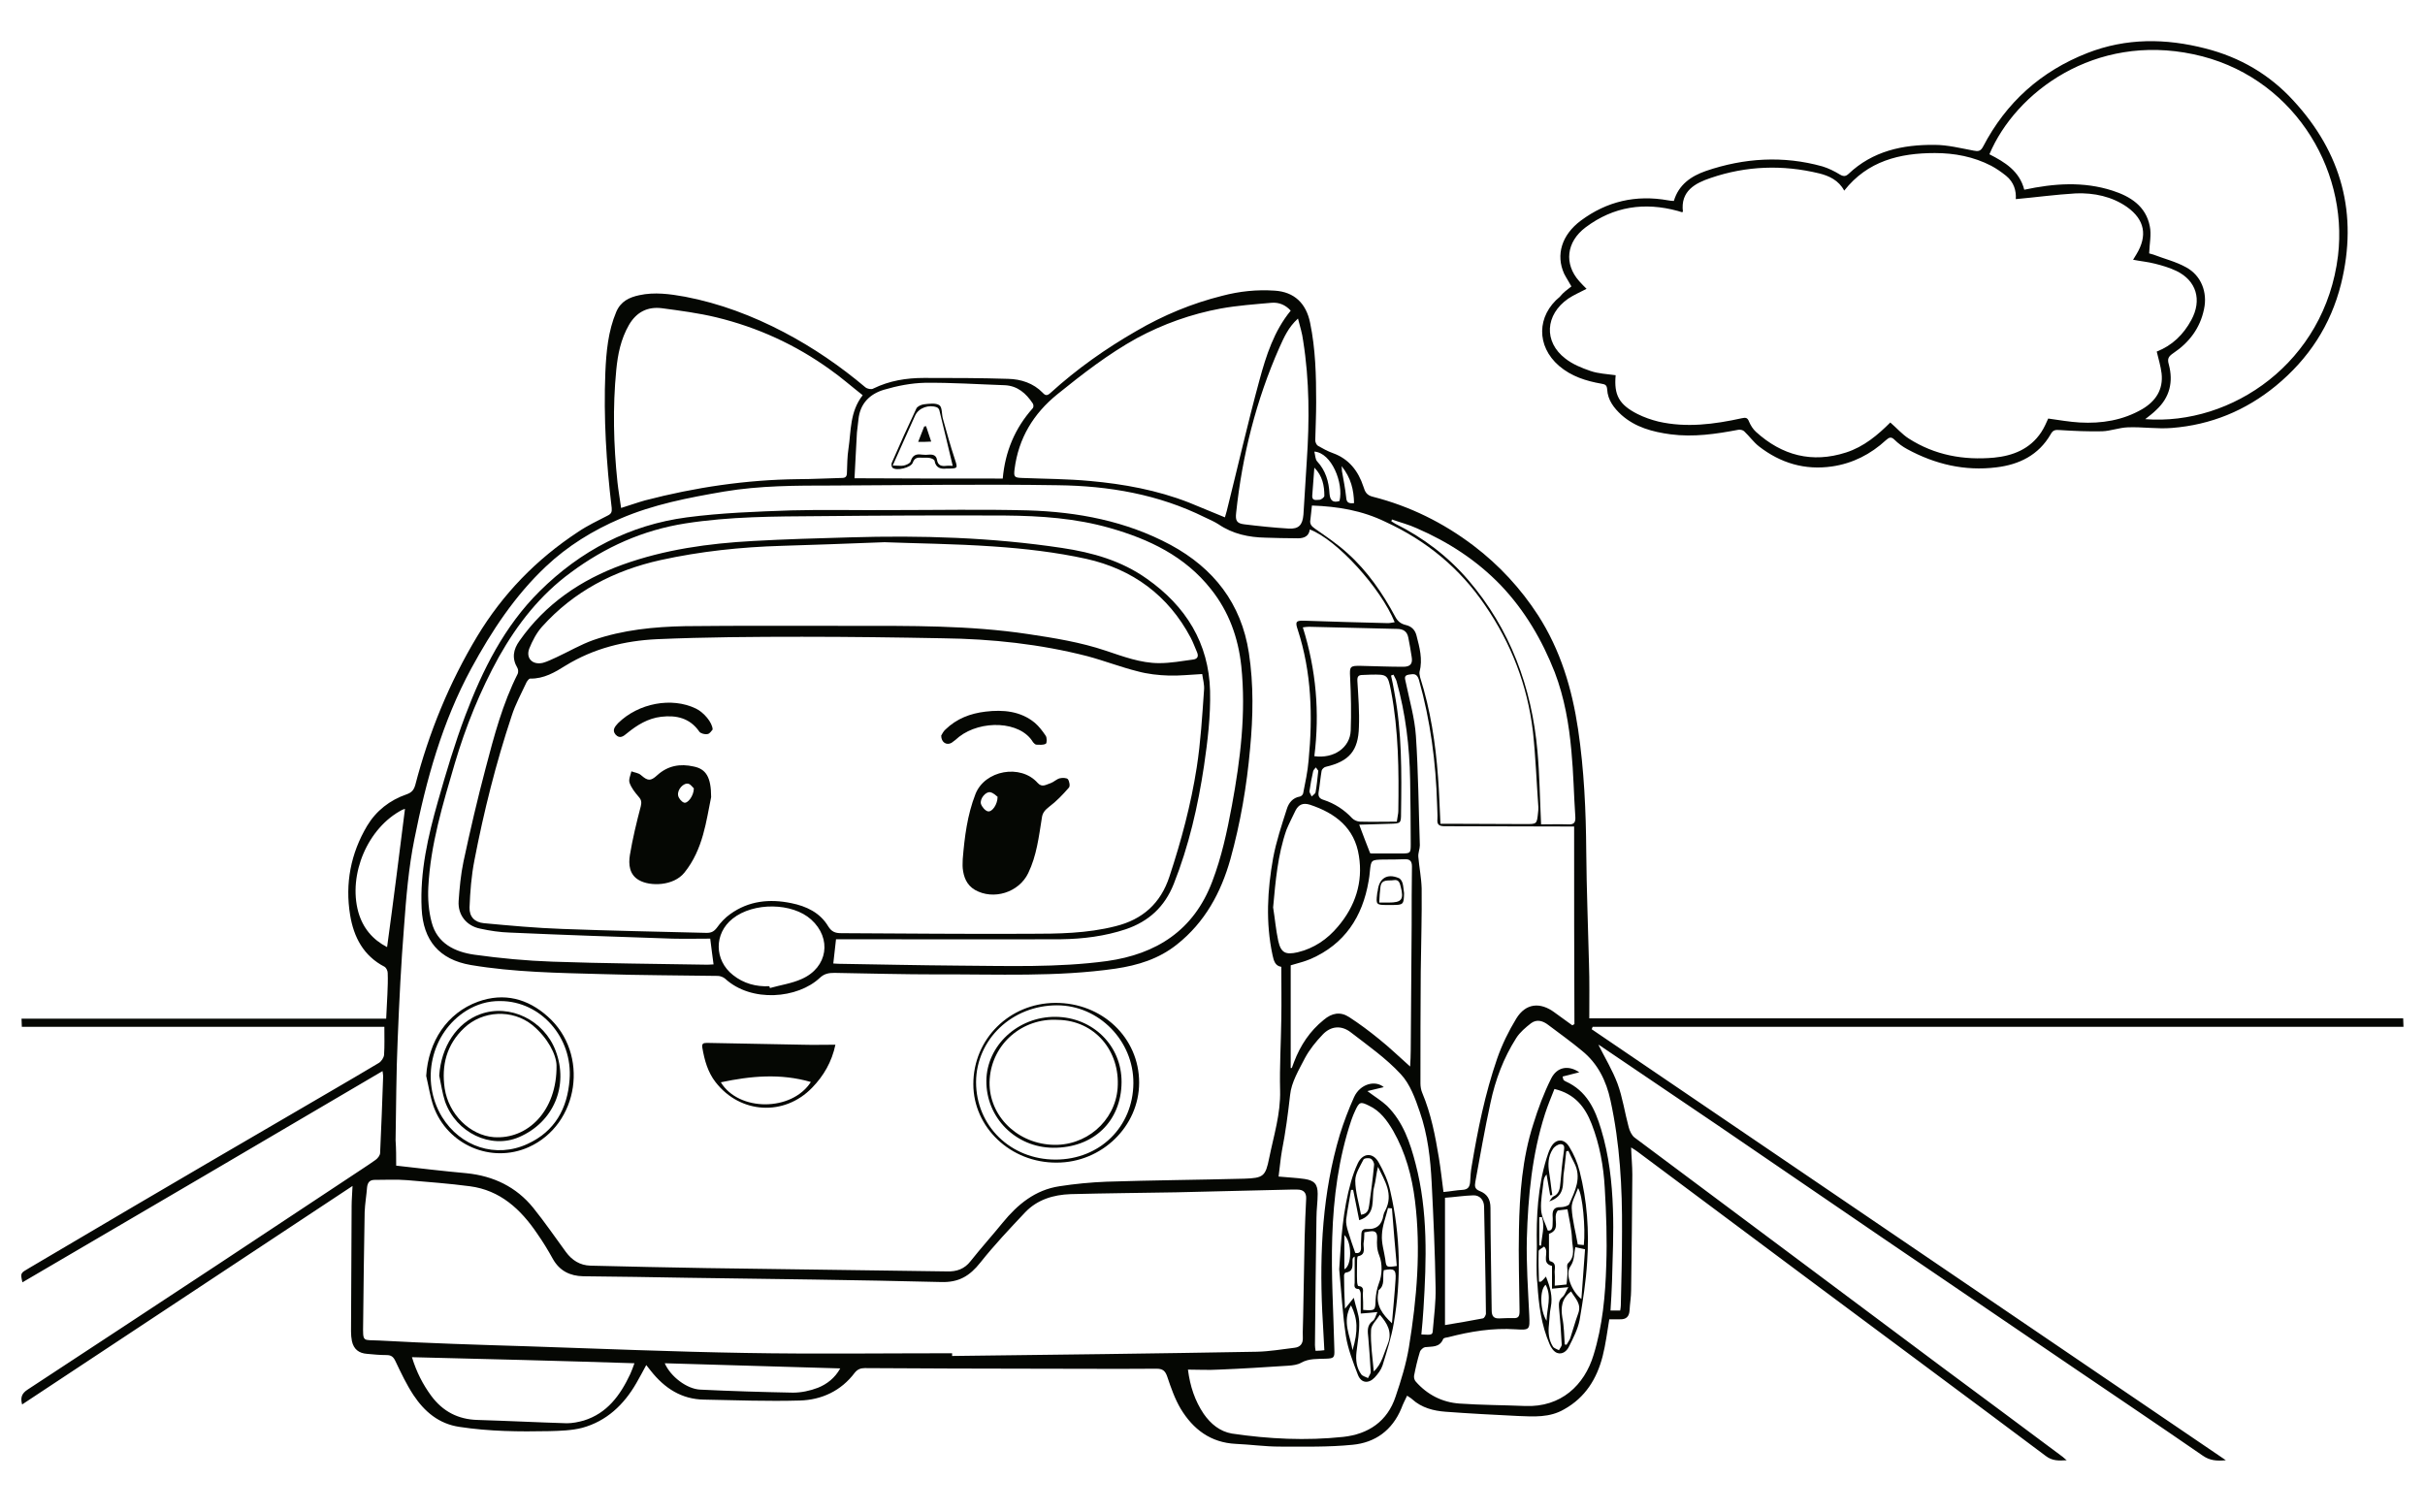
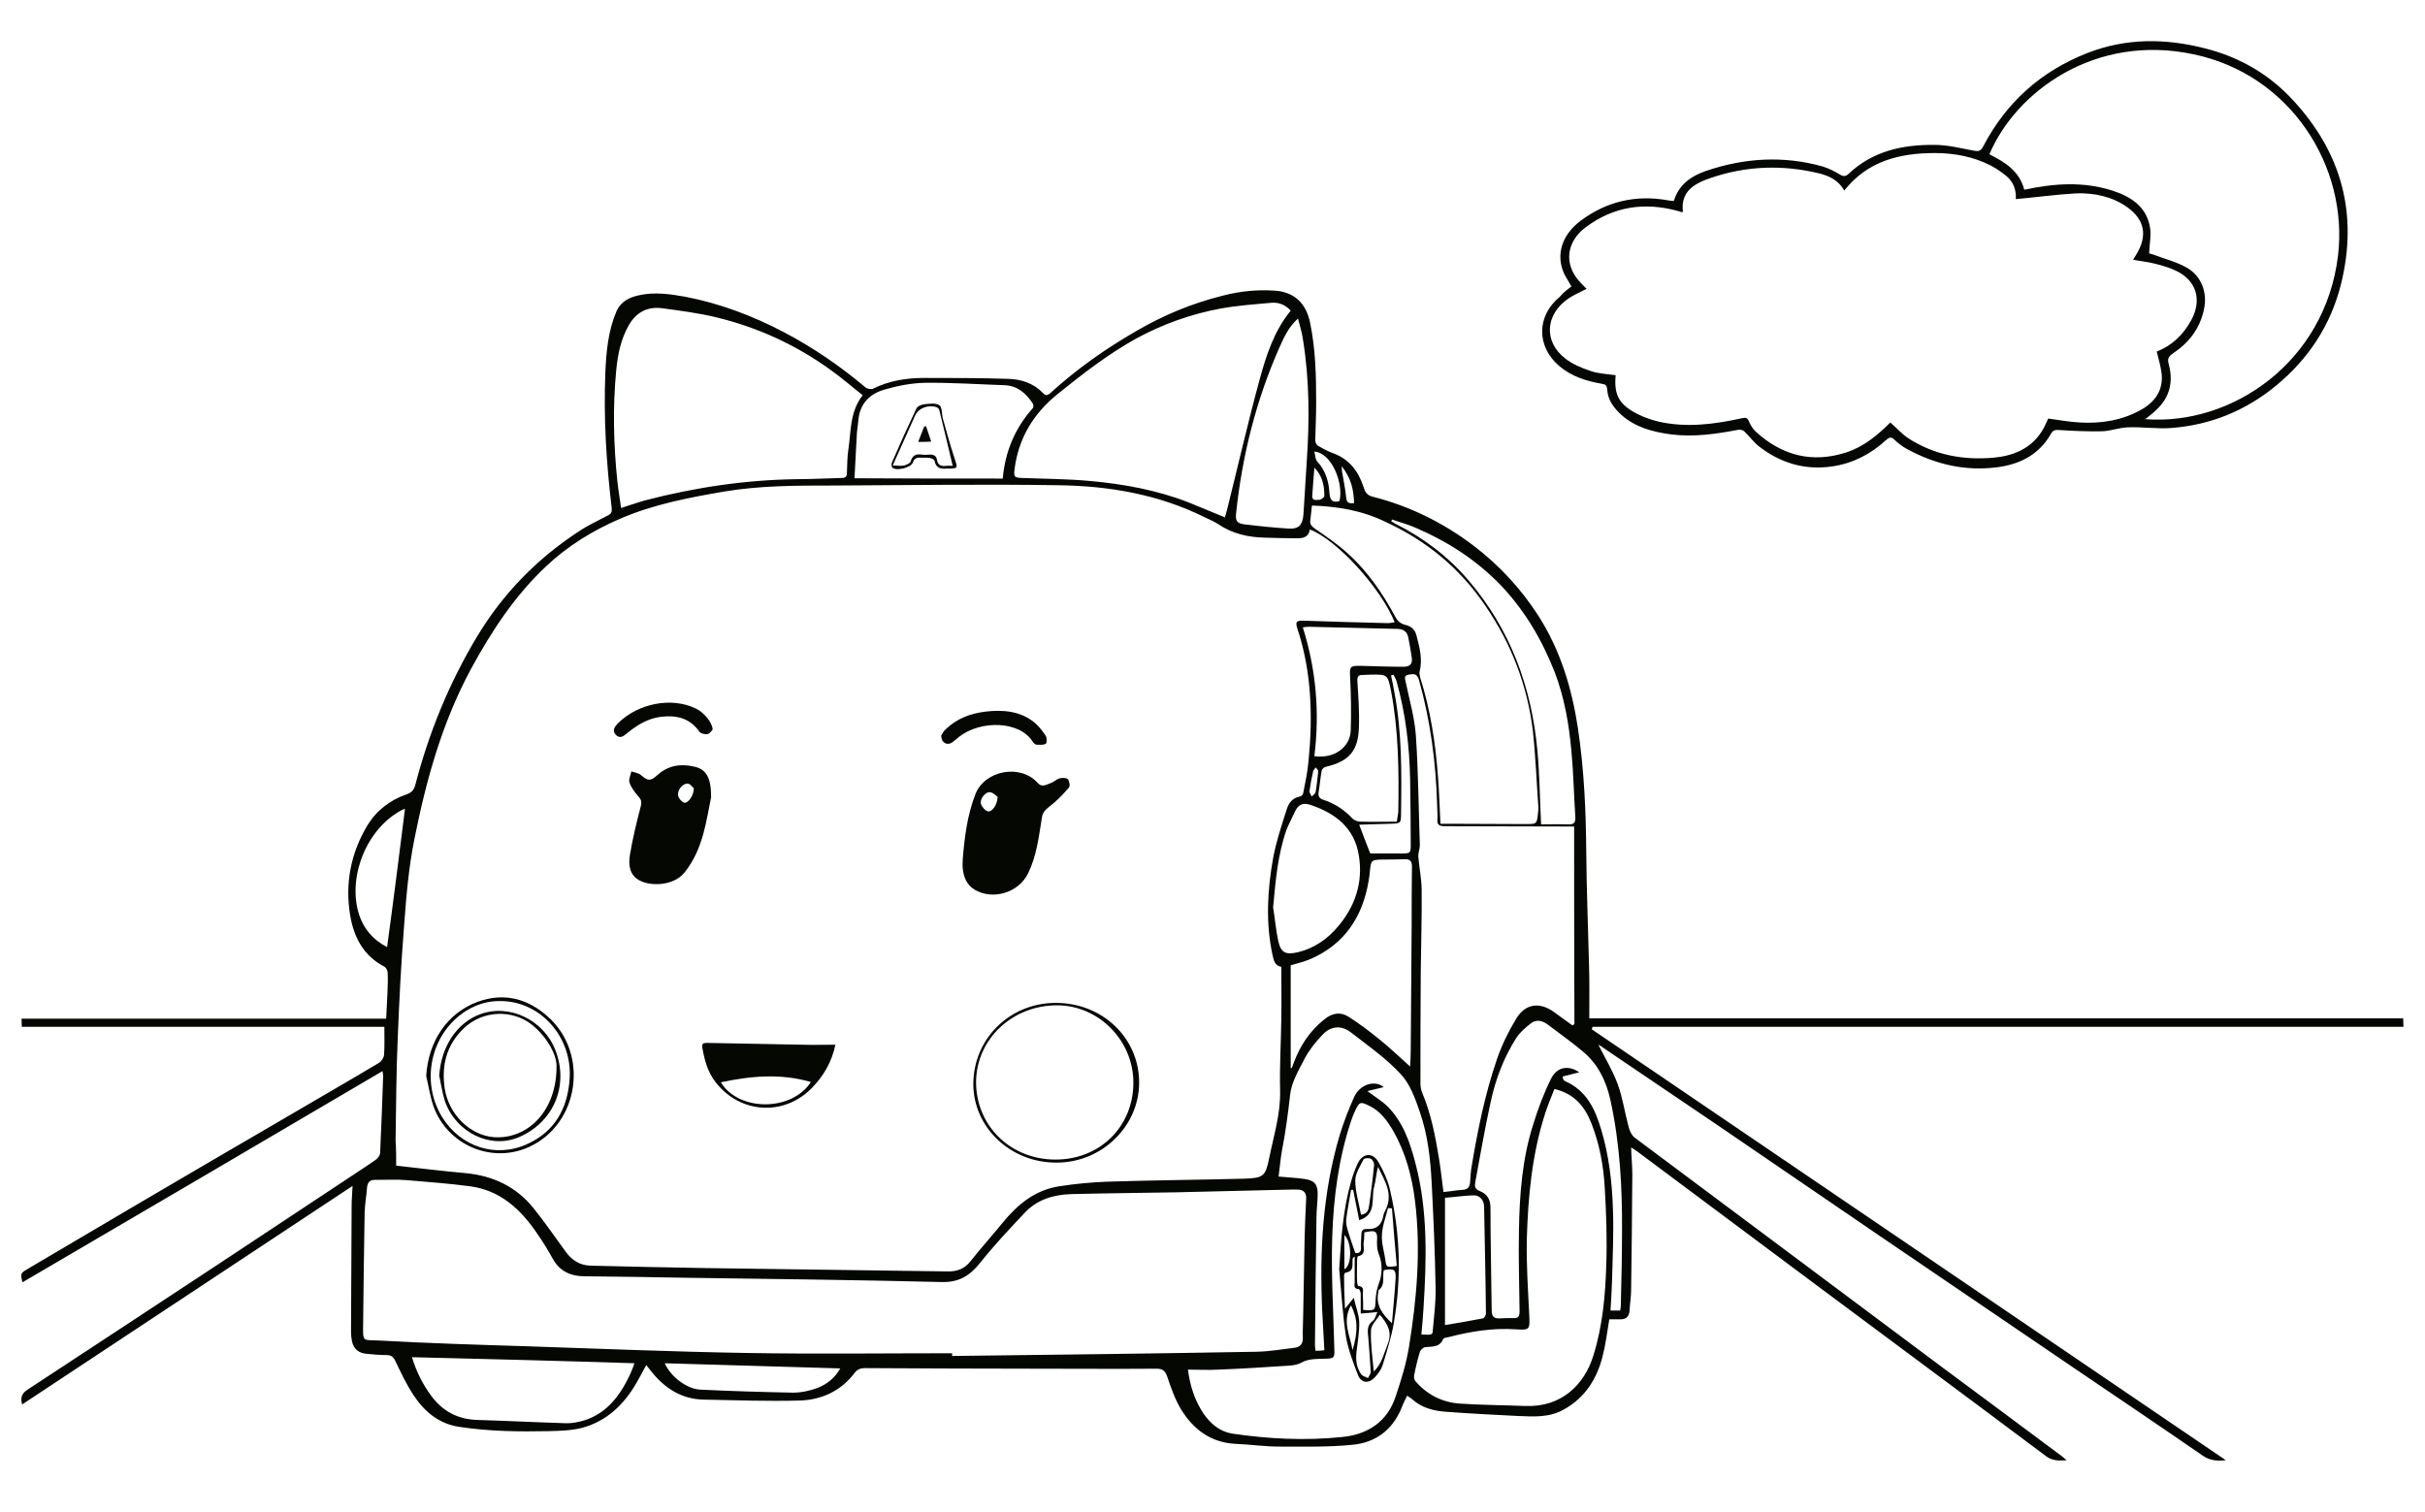
<svg xmlns="http://www.w3.org/2000/svg" version="1.1" id="Layer_1" x="0px" y="0px" viewBox="0 0 800 499" style="enable-background:new 0 0 800 499;" xml:space="preserve">
  <style type="text/css">
	.st0{fill:#050703;}
</style>
  <g>
    <path class="st0" d="M302.9,145.8c0.7-1.9,1.4-3.5,2-5.1c0.2,0,0.4,0,0.6-0.1c0.5,1.6,1.1,3.3,1.7,5.1   C305.6,145.8,304.5,145.8,302.9,145.8z" />
    <path class="st0" d="M144.9,354.9c0.6-9.5,5.8-17.5,13.6-20.3c9.7-3.5,21,2,24.8,12.1c4.4,11.6-0.7,23.6-12.1,28.5   c-9.3,4-20.7-1.4-24.4-11.8C145.9,360.6,145.5,357.7,144.9,354.9z M183.6,351.5c-0.1-3.5-2.8-9-8-13.3c-6.6-5.3-16.4-4.8-22.5,1   c-5.8,5.5-7.5,12.3-6.4,19.9c1.3,8.6,8.4,15.5,16.2,16.1C174.1,376,183.8,366.5,183.6,351.5z" />
-     <path class="st0" d="M348.2,335.5c12.3,0.1,21.9,9.5,21.8,21.6c-0.1,12.9-9.3,21.7-22.6,21.6c-12.3-0.1-22.1-9.9-22-22.1   C325.5,345,335.8,335.4,348.2,335.5z M349,336.5c-11.7-0.7-21.7,7.9-22.5,19.5c-0.8,11.3,8.3,21,20.3,21.7   c11.3,0.7,21.1-7.7,21.9-18.7C369.6,346.7,361.1,336.7,349,336.5z" />
    <path class="st0" d="M235.1,240.7c-0.4,0.4-0.9,1.4-1.7,1.5c-0.8,0.2-2.3-0.2-2.7-0.8c-3.1-4.5-7.6-5.5-12.6-4.9   c-4.3,0.5-7.9,2.7-11.2,5.4c-1.2,1-2.4,2-3.8,0.5c-1.3-1.5-0.2-2.7,0.8-3.8c6.7-6.6,17.7-8.7,25.7-4.8   C232.1,235,235,238.3,235.1,240.7z" />
    <path class="st0" d="M310.5,242.7c0.3-0.5,0.7-1.4,1.4-2c3.7-3.6,8.2-5.3,13.2-5.9c5.8-0.7,11.6-0.2,16.3,3.7   c1.4,1.2,2.6,2.8,3.6,4.3c0.4,0.6,0.4,2.4,0,2.6c-0.9,0.5-2.1,0.3-3.1,0.3c-0.4,0-0.8-0.5-1.1-0.8c-4.2-7.1-17.2-7.4-24.4-1.8   c-0.8,0.7-1.6,1.4-2.5,2C312.3,246,310.5,245,310.5,242.7z" />
    <path class="st0" d="M234.6,263c-1.6,7.7-2.6,17.2-8.8,24.9c-3.6,4.5-11.4,4.6-15,2.5c-3.2-1.8-3.5-5.2-3-8.3   c0.9-5.4,2.2-10.8,3.6-16.1c0.3-1.3,0.2-2.1-0.7-3.1c-1.2-1.4-2.4-2.9-3-4.6c-0.4-1.1,0.3-2.5,0.6-3.8c1,0.4,2.3,0.5,3.1,1.2   c2.3,2,3.2,2.1,5.4,0.1c3.5-3.2,7.6-3.9,12-2.9C232.9,253.7,234.6,256.4,234.6,263z M228.9,260.1c-0.4-0.3-1-1.3-1.8-1.5   c-1.6-0.4-3.7,1.9-3.4,3.8c0.1,0.9,1.1,2.1,1.9,2.4C226.8,265.3,228.9,262.6,228.9,260.1z" />
    <path class="st0" d="M317.6,283.5c0.6-7.3,1.5-14.6,4.2-21.5c3.1-7.9,14.9-10,20.5-3.7c1.5,1.7,2.9,0.5,4.3,0.1   c1.1-0.4,1.9-1.3,3-1.6c0.8-0.2,2.3-0.2,2.7,0.3c0.5,0.7,0.8,2.3,0.3,2.8c-2,2.3-4.1,4.5-6.5,6.3c-1.4,1.1-2.2,2-2.4,3.7   c-1,6.2-1.7,12.4-4.5,18.2c-3.1,6.4-11.5,9-17.6,5.5c-2.7-1.6-3.7-4.2-4-7.1C317.5,285.5,317.6,284.5,317.6,283.5z M329.1,262.9   c-0.5-0.4-1.4-1.3-2.4-1.5c-1.5-0.3-3.5,2.1-3.1,3.8c0.3,1,1.4,2.3,2.3,2.5C327.3,268,329.1,265.4,329.1,262.9z" />
    <path class="st0" d="M312.2,154.6c-1.7,0.2-3.5-0.1-3.9-2.6c-0.1-0.4-1-0.8-1.6-0.9c-1-0.2-2,0-3-0.1c-1.3-0.1-2.1,0.3-2.6,1.7   c-0.6,1.6-5.4,2.8-6.7,1.6c-0.3-0.3-0.4-1.2-0.2-1.6c2.6-6,5.3-12,8.1-17.9c0.3-0.7,1.6-1.3,2.5-1.4c1.7-0.2,3.9-0.5,5.1,0.3   c1,0.7,0.7,3,1.2,4.6c1.2,4.3,2.4,8.7,3.8,12.9C316,154.6,316.2,154.6,312.2,154.6z M294.5,153.6c1.8,0,2.8,0.2,3.7,0   c0.8-0.2,2-0.7,2.2-1.3c0.6-2.1,1.8-2.6,3.7-2.3c0.8,0.1,1.7,0.1,2.5,0c1.4-0.1,2.3,0.4,2.5,1.7c0.3,1.9,1.5,2.2,3.1,2   c0.8-0.1,1.6,0,2.1,0c-1.5-6.2-2.9-12.3-4.4-18.3c-0.1-0.4-0.4-0.8-0.8-1c-2.6-1-6,0.1-7.2,2.7   C299.5,142.3,297.2,147.7,294.5,153.6z" />
-     <path class="st0" d="M463.2,294.7c-0.1,3.7-0.2,3.9-3.9,3.9c-0.7,0-1.4,0-2.1,0c-3.1,0-3.3-0.3-2.9-3.5c0-0.4,0.1-0.8,0.2-1.1   c0.4-4.2,3.1-5.9,6.9-4.3c0.6,0.2,1.1,1,1.3,1.7C463,292.4,463,293.6,463.2,294.7z M455,297.8c1.3,0,2.2,0,3.1,0c4.3,0,5.1-1,4-5.2   c-0.3-1.2-0.6-2.5-2.3-2.2c-1.8,0.3-4.1-0.5-4.4,2.3C455.2,294.2,455.1,295.8,455,297.8z" />
-     <path class="st0" d="M507,411.1c-0.2-9.7,0.3-19.5,3.2-28.9c0.4-1.2,0.7-2.3,1.3-3.4c1.5-3.1,4.4-3.4,6.2-0.4   c1.5,2.4,2.7,5.2,3.4,8c2.5,9.8,3.2,19.8,2.5,29.9c-0.4,6.5-1.4,12.9-2.5,19.3c-0.6,3-2.1,5.9-3.5,8.7c-0.7,1.5-2.2,2.7-3.9,2.1   c-1.1-0.4-2-1.7-2.5-2.9c-2.7-6.3-3.6-13-4-19.7C506.7,419.5,507,415.3,507,411.1z M511.1,396.4c0.7-0.9,0.9-1.4,1.3-1.6   c2.1-0.9,2.2-2.8,2.4-4.8c0.3-3.4,0.6-6.7,1.1-10c0.1-1.1,0.5-2.4-1-2.5c-0.9,0-2.1,0.8-2.6,1.6c-1.6,2.4-1.7,5.1-1.2,8   c0.4,2.4,0.6,4.8,1,7.2c-0.2,0-0.5,0.1-0.7,0.1c-0.4-2.3-0.8-4.6-1.2-6.9c-0.7,0.8-0.9,1.5-1,2.3c-0.3,3.1-1,6.2-0.8,9.3   c0.1,2.3,1.4,4.5,2.2,6.9c1.1,0.2,1.6-0.5,1.6-2c0-0.9,0.1-1.8,0-2.8c-0.1-1.9,0.5-3,2.7-2.9c0.9,0,2.5-0.4,2.8-1   c1.9-4.4,4.2-8.7,1.6-13.7c-0.7-1.3-1.3-2.6-1.9-3.9c-0.2,0.1-0.4,0.1-0.7,0.2c-0.3,2.6-0.5,5.1-0.9,7.7   C515.5,390.7,516.4,394.6,511.1,396.4z M511,407.1c0,2.7,0,5.2,0,7.7c0,0.4,0.1,1.2,0.3,1.3c2.5,0.6,1.4,2.6,1.6,4.1   c0.1,1.3,0,2.6,0,4c1.5-0.1,2.7-0.3,3.9-0.4c0.1-1.4,0.3-2.7,0.3-3.9c0.1-1.1-0.4-2.6,0.2-3.1c2.6-2.4,1.4-5.3,1.3-7.9   c-0.1-3.2-0.9-6.5-1.5-9.9c-1.1,0.1-2.3,0.3-3.2,0.4C511.9,401.9,515.3,405.6,511,407.1z M510,421.2c1.4,3.5,2.3,6.6,1.6,10.1   c-0.4,1.9-0.4,3.8-0.6,5.7c-0.3,2.6-0.1,5.1,1.3,7.3c0.4,0.6,1.3,0.8,2,1.2c0.3-0.7,1-1.3,0.9-2c-0.2-4.1-0.5-8.1-0.9-12.2   c-0.1-1.3,0-2.4,1.2-3.4c0.8-0.7,1.1-1.9,1.9-3.2c-2.1,0.2-3.6,0.3-5.4,0.5c0-2.6,0-5.1,0-7.5c-3.9-1-0.6-4.6-2.6-6.4   c-0.6,0.5-1.8,1-1.8,1.5c-0.1,3.4,0,6.8,0.1,10.1c0.2,0,0.4,0,0.6,0C508.9,422.5,509.3,422,510,421.2z M516.2,443.6   c0.2,0,0.4,0.1,0.6,0.1c0.4-0.7,0.9-1.4,1.2-2.1c0.9-2.7,1.6-5.4,2.6-8.1c1.3-3.3-1-5.1-2.3-7.4c-3.2,2.4-3.4,5.3-2.9,8.6   C516,437.7,516,440.7,516.2,443.6z M521.7,428.6c0.4-5.6,0.8-11,1.2-16.4c-1.3-0.3-2.2-0.5-3.2-0.7c-0.5,2.3-0.2,4.2-1.6,6.3   C516.2,420.4,518.5,426.1,521.7,428.6z M522.5,410.8c0.6-5.5-0.4-16.7-1.9-18.8c-0.8,2.3-2.2,4.5-2.1,6.6c0.2,4,1.3,7.9,2,12   C521.1,410.7,521.7,410.7,522.5,410.8z M509.9,423.9c-2,1.6-1.9,8.3,0.3,11.9C510.3,431.6,512,427.7,509.9,423.9z M507.8,410.9   c0.2,0,0.4,0.1,0.6,0.1c0.2-3.1,1.3-6.2,0.3-9.4c-0.3,0-0.6,0-0.9,0C507.8,404.8,507.8,407.9,507.8,410.9z" />
    <path class="st0" d="M441.8,418.8c0.6-9.8,1.2-19.5,3.9-28.9c0.6-2.1,1.3-4.1,2.2-6c1.6-3.5,5-3.8,6.9-0.4c1.7,3,3.2,6.3,3.9,9.7   c3.3,14.4,3.6,28.9,1.1,43.4c-0.8,4.7-2.3,9.3-3.7,13.9c-0.5,1.5-1.5,2.8-2.6,4c-2,2.1-4.4,1.9-5.5-0.8c-1.6-4.2-3.3-8.5-4-12.9   C442.9,433.5,442.5,426.1,441.8,418.8z M447.1,413.4c1.1,0.2,2-0.1,1.9-2c-0.1-1.3,0.1-2.6,0.1-3.9s0.4-2.1,1.8-2   c3.3,0.2,5-1.4,5.5-4.6c0.1-0.5,0.3-1,0.6-1.5c2.8-5.4-0.2-9.8-2.4-14.4c-0.6,2.2-0.7,4.5-1.3,6.7c-1,3.8,1,9-4.9,10.9   c-0.7-3.3-1.3-6.7-2-10c-0.2,0-0.4,0-0.7,0c-0.5,3.3-1.2,6.5-1.6,9.8c-0.1,1.2,0.2,2.6,0.6,3.8   C445.4,408.6,446.2,410.8,447.1,413.4z M449.7,432.2c4,0.3,4,0.2,4.1-3.3c0.1-1.8,0.4-3.6,1.1-5.5c1.1-2.7,1.2-6.5,0.1-9.2   c-0.8-2-0.8-3.8-0.7-5.5c0.1-2-0.5-2.7-2.4-2.4c-0.6,0.1-1.2,0.2-1.8,0.3c-0.1,1.1,0,2.1-0.2,3.1c-0.4,1.7,1.1,4.2-1.9,4.8   c-0.2,0-0.3,0.8-0.3,1.3c0,2.3-0.1,4.6,0,6.9c0,0.6,0.2,1.6,0.4,1.6c2.2,0.2,1.4,1.8,1.5,3C449.7,428.8,449.7,430.4,449.7,432.2z    M443.7,431.8c1.2-1.5,1.9-2.3,2.9-3.6c0.7,3.1,1.7,5.5,1.8,7.9c0.1,3.3-0.5,6.7-0.9,10c-0.3,2.7,0,5.2,1.6,7.4   c0.5,0.6,1.5,0.8,2.2,1.2c0.3-0.7,0.9-1.4,0.9-2.1c-0.2-3.7-0.5-7.5-0.8-11.2c-0.2-2-0.6-4.1,1.5-5.6c0.7-0.5,0.9-1.6,1.5-2.9   c-2.1,0.2-3.6,0.4-5.5,0.5c0-2.3,0-4.4,0-6.5c0-0.6-0.4-1.6-0.7-1.6c-1.6,0-1.4-1.1-1.3-2.1c0-2.9,0-5.7,0-8.6   c-0.6,0.3-0.7,0.7-0.7,1.1c-0.1,1.8,0.5,3.8-2.3,4.2c-0.2,0-0.5,0.6-0.5,0.9C443.4,424.3,443.5,427.7,443.7,431.8z M449,400.8   c2.2-0.3,2.5-1.7,2.7-3.2c0.6-4.4,1.2-8.8,1.6-13.2c0.1-0.7-0.5-1.8-1.1-2.1c-0.6-0.3-2.2-0.2-2.4,0.3c-1.1,2.2-2.7,4.6-2.7,6.9   C447.1,393.2,448.3,397,449,400.8z M453.2,452.5c2.7-2.5,3.3-5.9,4.6-9c1.6-4-0.1-6.8-2.6-9.7c-1.1,1.8-2.9,3.4-2.9,5.1   C452.1,443.4,452.8,448,453.2,452.5z M459.2,436.6c0.4-4.9,0.9-9.7,1.2-14.6c0.2-3.1-0.5-3.6-3.9-2.9c-0.5,2.2,0.6,4.9-1.7,6.6   c-0.1,0.1,0,0.4-0.1,0.7C453.8,430.7,456.1,433.7,459.2,436.6z M459.2,398.7c-0.4,0-0.8-0.1-1.3-0.1c-0.7,2.9-1.9,5.9-2,8.8   c-0.2,2.7,0.7,5.4,1.1,8.1c0.3,2.7,0.4,2.7,3.8,2.2C460.2,411.4,459.7,405,459.2,398.7z M445.7,430.7c-3.1,5.4-0.2,10.1,0.5,14.8   C448.1,439.1,447.9,435.1,445.7,430.7z M443.5,418.8c2.5-1.2,2.6-8.9,0-11.3C443.5,411.4,443.5,415.1,443.5,418.8z" />
    <path class="st0" d="M140.6,355c0.7-11.4,6.9-20.8,17.1-24.5c8.6-3.1,16.4-1,23,4.9c13.8,12.2,10.4,35.6-6.3,43.1   c-12.3,5.5-26.8-0.7-31.4-13.5C141.9,361.8,141.4,358.4,140.6,355z M165.1,330.3c-4.1-0.1-7.9,1.1-11.3,3.2   c-11.6,7.3-15.2,23.1-8,35c6.1,9.9,17.8,13.8,28.3,8.9c8.9-4.1,13.1-11.6,13.8-21.2C189,342.4,178.4,330.3,165.1,330.3z" />
    <path class="st0" d="M348.1,330.9c15.5-0.1,27.7,11.5,27.7,26.3c0,14.4-12.3,26.4-27.2,26.4c-15.2,0.1-27.5-11.6-27.5-25.9   C321.1,342.8,333,331,348.1,330.9z M348.2,382.6c14.6,0,25.6-10.8,25.7-25.2c0.1-14-11.4-25.7-25.2-25.7   c-14.8,0-26.6,11.2-26.7,25.3C322,371.5,333.4,382.6,348.2,382.6z" />
    <path class="st0" d="M275.6,344.7c-1.2,5.7-3.9,10.3-7.7,14.2c-9.2,9.5-23.7,8.6-31.8-1.8c-2.6-3.3-3.7-7.3-4.4-11.4   c-0.2-1.3,0.2-1.6,1.5-1.6c10.5,0.2,21,0.4,31.5,0.6C268.2,344.8,271.7,344.7,275.6,344.7z M267.5,357c-10-2.9-19.8-2-29.7,0.1   C243.7,366.8,261.2,366.8,267.5,357z" />
-     <path class="st0" d="M293.8,168.3c15.1,0,30.2-0.3,45.3,0.1c16.4,0.5,32.4,3.5,47.1,11.4c14.2,7.7,23.3,19.3,25.8,35.6   c1.6,10.5,1.4,21,0.4,31.6c-1.1,12.4-3.2,24.6-6.5,36.5c-3.1,11-8.4,20.8-17.6,28.1c-6,4.8-12.9,6.9-20.3,8   c-19.4,2.8-39,1.8-58.6,1.9c-11.3,0-22.7-0.3-34.1-0.5c-1.8,0-3.3,0.2-4.8,1.6c-7.3,6.9-22.6,8.3-31.3,0.3   c-0.6-0.5-1.6-0.9-2.4-0.9c-12.7-0.2-25.5-0.2-38.2-0.6c-14.5-0.4-29-0.6-43.3-3c-10.4-1.8-15.7-8.1-16.2-18.6   c-0.6-12.2,2.1-23.9,5.4-35.5c2.7-9.5,5.5-18.9,9-28.2c5.7-15.1,12.9-29.5,24.5-41c13.5-13.4,29.7-21.9,48.6-24.4   c11.4-1.5,22.9-1.9,34.4-2.3C272,168.1,282.9,168.4,293.8,168.3C293.8,168.4,293.8,168.4,293.8,168.3z M396.6,222.4   c-4,0.2-7.5,0.6-10.9,0.5c-3.5-0.1-7.1-0.5-10.4-1.4c-5.6-1.4-11-3.5-16.6-5c-15.6-4-31.5-5.7-47.6-5.9c-15.5-0.3-31-0.5-46.5-0.5   c-16,0-31.9,0.1-47.9,0.8c-10.6,0.5-20.8,3-30.1,8.7c-3.5,2.2-7.2,4.4-11.7,4.3c-0.4,0-0.9,0.7-1.2,1.2c-1.7,3.7-3.7,7.3-4.9,11.1   c-5.2,15.6-9.2,31.6-12.3,47.7c-1,5.1-1.4,10.3-1.6,15.5c-0.1,3.1,1.7,4.9,4.7,5.2c8.6,0.8,17.3,1.6,25.9,1.9   c15.9,0.6,31.8,0.9,47.6,1.3c1.5,0,2.4-0.4,3.4-1.7c1.2-1.7,2.7-3.3,4.4-4.5c6.1-4.4,13-5.1,20.2-3.6c4.9,1,9.4,3.1,12.1,7.6   c1.1,1.8,2.3,2.3,4.3,2.3c20.6,0.1,41.3,0.3,61.9,0.2c9.6,0,19.2-0.1,28.6-2.5c8.9-2.2,14.9-7.5,17.8-16.4c3.9-11.8,7.1-23.8,9-36   c1.3-8.4,1.8-16.9,2.4-25.4C397.4,225.9,396.8,224,396.6,222.4z M234.3,309.7c-4.1,0-8.3,0.1-12.5,0c-17.9-0.6-35.7-1.2-53.6-2   c-3.3-0.1-6.6-0.6-9.8-1.3c-4.5-0.9-7.4-4.5-7.1-9.1c0.3-4.3,0.7-8.7,1.6-13c2.2-10.3,4.6-20.6,7.3-30.8   c2.8-10.7,5.6-21.3,10.6-31.2c0.2-0.5,0.2-1.4-0.1-1.9c-1.9-3.2-1.4-6.1,0.7-9c8.5-12.1,20.2-20.1,34-25.1c13.9-5,28.3-7,43-7.8   c10.6-0.6,21.3-0.9,32-1.2c23.4-0.7,46.8,0,70,3.5c10,1.5,19.6,4.2,28,10.2c12.8,9,20.4,21.2,20.8,37c0.2,8.2-0.8,16.5-2,24.7   c-2,13.3-5,26.4-10,39c-3,7.5-8.2,12.3-15.8,14.9c-6.9,2.3-14.1,3.2-21.3,3.3c-23.9,0.1-47.9,0-71.8,0c-0.9,0-1.8,0-2.5,0   c-0.3,2.8-0.6,5.4-0.9,8c0.5,0,1.1,0.1,1.7,0.1c13.1,0.2,26.2,0.5,39.4,0.6c16.4,0.1,32.9,0.7,49.2-1.5   c16.3-2.3,28.6-10.1,34.7-26.2c3.1-8.1,4.9-16.5,6.5-25.1c2.8-15.2,4.7-30.5,3.1-46c-1-9.4-4.1-18-10-25.4   c-8.6-10.9-20.4-16.5-33.4-20.2c-11.2-3.2-22.8-4-34.4-4.1c-20.5-0.1-41,0-61.5,0.2c-14.7,0.1-29.4,0.1-44.1,2.4   c-14,2.2-26.5,7.8-37.8,16.2c-10.1,7.4-17.6,17-23.7,27.8c-6.2,11.2-11,23.1-14.6,35.3c-3.9,13.3-8,26.7-8.7,40.7   c-0.2,3.8,0.1,7.9,1.1,11.6c1.8,7,7.7,9.8,14.1,10.7c8.6,1.2,17.2,2,25.8,2.3c17,0.6,34.1,0.7,51.1,1c0.7,0,1.4-0.1,2-0.1   C235,315.4,234.7,312.8,234.3,309.7z M291.8,178.9c-13.3,0.5-23.7,0.9-34,1.2c-13.4,0.4-26.7,1.8-39.9,4.7   c-15.3,3.4-28.6,10.3-39.1,22c-1.8,2-3.2,4.7-4.2,7.2c-1.2,3.2,1.1,5.5,4.5,4.7c1.5-0.4,3-1.2,4.4-1.8c4.1-1.9,8-4.2,12.2-5.7   c9.8-3.4,20.1-4.4,30.3-4.6c18.3-0.2,36.5-0.1,54.8-0.1c19.5,0,39-0.2,58.3,2.7c8.7,1.3,17.4,2.7,25.7,5.5   c5.7,1.9,11.5,4.1,17.6,4.1c3.8,0,7.6-0.7,11.3-1.2c1.3-0.2,1.8-1,1.2-2.4c-0.7-1.6-1.3-3.3-2.1-4.8c-7.4-14-19.2-22.6-34.4-26   c-10-2.2-20.4-3.4-30.7-4.1C314.8,179.4,301.8,179.3,291.8,178.9z M253.8,325.4c0.1,0.2,0.1,0.4,0.2,0.6c3.5-1,7.2-1.5,10.5-3   c8.6-3.8,10-13.4,3.1-19.6c-6.2-5.6-19-5.8-25.9-0.3c-6.2,4.9-6.1,13.7,0.1,18.6C245.3,324.5,249.4,325.6,253.8,325.4z" />
    <path class="st0" d="M518.4,94.5c-0.8-1.5-1.7-2.8-2.4-4.2c-2.8-6.2-0.8-12.8,5.5-17.5c8.6-6.4,18.2-8.6,28.8-6.7   c0.6,0.1,1.2,0.2,1.9,0.2c1.6-5.4,5.7-8.2,10.6-9.9c12.6-4.3,25.5-5.1,38.4-1.5c2,0.6,4,1.6,5.8,2.7c1.2,0.7,1.9,0.6,2.8-0.2   c8-7.6,17.9-9.7,28.4-9.6c4.3,0,8.6,1.1,12.9,1.9c1.5,0.3,2.3,0.2,3.1-1.3c7.6-14.6,19.1-24.9,34.4-30.9c12.8-5,25.8-4.9,39-1.5   c11.4,2.9,21.1,8.6,28.9,17.1c16,17.3,21.5,37.5,15.8,60.6c-3.4,13.6-10.7,24.7-21.5,33.6c-10,8.2-21.5,12.9-34.3,13.9   c-4.8,0.4-9.8-0.4-14.6-0.2c-2.8,0.1-5.6,1.2-8.4,1.3c-4.6,0.1-9.3-0.1-13.9-0.4c-1.5-0.1-2.3-0.1-3.1,1.4   c-4,6.9-10.4,10-17.9,10.9c-10.4,1.3-20.2-1-29.4-6c-1.5-0.8-3-1.9-4.2-3.1c-1.1-1.1-1.8-0.8-2.8,0.1c-5.1,4.7-11,7.7-17.8,8.7   c-9,1.3-17-1.1-24.1-6.6c-1.8-1.4-3.2-3.4-4.9-5c-0.4-0.4-1.3-0.6-1.9-0.5c-7.4,1.4-14.8,2.5-22.4,1.5c-5.9-0.8-11.6-2.3-16.2-6.4   c-2.5-2.3-4.5-4.9-4.7-8.4c-0.1-1.5-0.7-1.7-1.9-1.9c-5.1-0.9-9.9-2.4-14-5.9c-7.5-6.5-7.4-16.5,0.3-22.8   C515.7,96.5,517,95.6,518.4,94.5z M665,65.7c0.2-2.7-0.6-5.6-3.2-7.7c-1.5-1.2-3.2-2.4-4.9-3.3c-5.8-3-12.1-4.2-18.6-4.2   c-11.6,0-22.2,2.6-29.9,12.4c-1.8-3.4-5-4.9-8.3-5.7c-12-2.9-24-2.5-35.7,1.5c-5.1,1.7-10.1,4.3-9.2,11.2c-0.2,0-0.3,0.1-0.4,0.1   c-0.4-0.1-0.9-0.3-1.3-0.4c-11-3-21.2-1.5-30.4,5.4c-6.4,4.8-7.2,12.1-2.1,17.8c0.8,0.9,1.6,1.7,2.4,2.5c-2.1,1.1-4.2,2-6,3.2   c-7.7,5.3-8.2,14.3-1,19.8c2.4,1.9,5.4,3.1,8.3,4.1c2.6,0.9,5.5,1,8.3,1.4c-0.6,6.5,1.1,9.7,7.2,12.8c2.2,1.1,4.5,1.9,6.9,2.5   c9.2,2.1,18.4,0.9,27.5-1.1c1.3-0.3,1.9-0.2,2.4,1.1c0.5,1.2,1.3,2.5,2.3,3.4c8.6,7.8,18.5,10.4,29.7,6.8   c5.9-1.9,10.5-5.8,14.6-9.9c2.1,1.8,3.9,3.9,6.1,5.3c8.6,5.5,18.1,7.2,28.1,6.3c6.2-0.6,11.9-2.8,15.6-8.4c1-1.5,1.7-3.2,2.3-4.5   c3.6,0.5,7,1.1,10.4,1.3c7.2,0.4,14.2-0.7,20.6-4.4c4.4-2.6,7-6.4,6.4-11.8c-0.3-2.4-1-4.7-1.6-7.2c5.1-2,8.8-5.6,11.4-10.4   c3.6-6.6,1.7-13-4.9-16.2c-2.3-1.1-4.7-1.8-7.1-2.4c-2.3-0.6-4.7-0.8-7.2-1.3c0.5-0.8,0.8-1.3,1.1-1.8c3.7-6.1,2.8-11.4-3.1-15.6   c-5-3.5-10.9-4.7-16.8-4.5C678.1,64.2,671.6,65.1,665,65.7z M667.8,62.6c9.8-2.1,19.5-2.8,29.1,0.3c5.9,1.9,11,5.1,12.3,11.7   c0.6,2.8-0.1,5.8-0.2,9c0.2,0.1,0.8,0.2,1.4,0.4c3.6,1.4,7.4,2.3,10.8,4.2c5,2.7,7.1,8.3,5.9,13.8c-1.3,6.3-4.9,11-10.1,14.5   c-1.6,1.1-2.1,1.8-1.5,3.8c1.5,5.7,0.3,10.8-4.1,14.9c-1.1,1.1-2.3,2-3.7,3.1c28.5,2.2,59.3-18.7,63.6-53.9   c3.5-29.4-15.6-59.8-47.7-66.5c-32.5-6.9-58.6,12.4-67.3,33C661.4,53.5,666.2,56.4,667.8,62.6z" />
    <path class="st0" d="M524.3,336c90,0,179.2,0,268.5,0c0,0.9,0.1,1.7,0.1,2.8c-89.3,0-178.4,0-267.5,0c-0.1,0.3-0.2,0.5-0.3,0.8   c69.6,47.3,139.2,94.6,209.2,142.2c-3,0.3-5.3,0.1-7.6-1.5c-14.2-9.8-28.6-19.5-42.9-29.2c-20.8-14.2-41.7-28.3-62.5-42.5   c-18.2-12.4-36.4-24.9-54.6-37.3c-13-8.8-26-17.6-39-26.4c-0.2-0.1-0.5-0.2-0.4-0.2c2.1,4.2,4.6,8.3,6.3,12.8   c1.7,4.6,2.4,9.6,3.7,14.4c0.3,1.2,1,2.7,1.9,3.4c17.1,12.8,34.2,25.5,51.3,38.3c16.7,12.5,33.5,25,50.2,37.5   c13.3,9.9,26.6,19.7,39.8,29.6c0.3,0.3,0.7,0.6,1.3,1.1c-2.7,0.2-4.8,0.2-6.9-1.4c-25.2-18.9-50.5-37.6-75.7-56.4   c-19.7-14.7-39.4-29.4-59.1-44.1c-0.5-0.4-1.1-0.7-2-1.3c0.1,3.2,0.4,6.1,0.4,9c-0.1,12.7-0.2,25.5-0.4,38.2c0,2.1-0.4,4.3-0.5,6.4   c-0.1,2.2-1.1,3.2-3.3,3.1c-1.1,0-2.3,0-3.4,0c-0.7,4.2-1.2,8.3-2.2,12.2c-1.9,7.4-5.7,13.6-12.7,17.5c-4.8,2.8-10,2.4-15.2,2.2   c-8-0.4-15.9-0.8-23.9-1.4c-4-0.3-7.9-1.3-11-4.1c-0.4-0.4-1-0.7-1.7-1.2c-0.7,1.5-1.4,2.8-1.9,4.2c-3,7.2-8.6,11.3-16.1,12   c-8,0.8-16.1,0.6-24.1,0.6c-4.8,0-9.6-0.7-14.4-0.9c-8.3-0.4-14.1-4.8-18.2-11.6c-1.9-3.2-3.2-6.9-4.4-10.5   c-0.7-2.1-1.6-2.7-3.6-2.7c-13,0.1-26.1,0-39.1,0c-19,0-38-0.1-57.1-0.2c-1.4,0-2.4,0.4-3.3,1.5c-4.5,6-10.9,9-18.2,9.2   c-10.5,0.3-21-0.1-31.5-0.3c-7.5-0.1-13.1-3.8-17.6-9.5c-0.4-0.5-0.8-1-1.5-1.9c-1.2,2.2-2.2,4.1-3.3,6   c-4.1,7.1-9.8,12.5-17.8,14.7c-3.5,0.9-7.3,1-10.9,1.1c-9.9,0.2-19.8,0.1-29.6-1.4c-6.9-1-11.6-5.1-15.2-10.5   c-2.3-3.5-4.1-7.3-5.9-11.1c-0.7-1.5-1.4-2.1-3-2.1c-2.1,0-4.3-0.2-6.4-0.4c-2.7-0.2-4.4-1.5-5-4.2c-0.2-1-0.3-2.1-0.3-3.2   c0.1-13.8,0.1-27.6,0.2-41.4c0-2,0.2-4.1,0.3-6.6c-36.6,24.2-72.7,48.1-109,72.1c-0.6-2.2-0.2-3.6,1.8-4.9   c21.1-13.8,42.1-27.7,63.1-41.5c14.4-9.5,28.8-19.1,43.2-28.6c2.8-1.9,5.7-3.7,8.5-5.7c0.7-0.5,1.5-1.5,1.5-2.3   c0.4-8.4,0.7-16.9,1-25.3c0-0.4-0.1-0.9-0.2-1.7C86.5,376.8,47,399.9,7.4,423.1c-0.7-3.1-0.7-3,2.2-4.7   c11.5-6.8,23.1-13.6,34.6-20.4c16.7-9.8,33.4-19.6,50.1-29.3c10.2-6,20.5-11.9,30.7-18c0.8-0.5,1.6-1.7,1.7-2.6   c0.2-3,0.1-6,0.1-9.3c-39.7,0-79.6,0-119.6,0c0-1-0.1-1.7-0.1-2.7c40.1,0,80,0,120.3,0c0.1-2.8,0.3-5.4,0.4-8   c0.1-2.4,0.2-4.8,0.1-7.1c0-0.7-0.5-1.7-1-2c-7-3.6-10.2-9.8-11.4-17.1c-1.7-10.4,0.2-20.3,5.6-29.4c3-5,7.5-8.5,13-10.4   c1.7-0.6,2.4-1.4,2.9-3.1c4.5-17.3,11.2-33.7,20.4-49c8.5-14.1,19.6-25.5,33.3-34.5c3.1-2.1,6.5-3.7,9.8-5.4   c1.2-0.6,1.4-1.2,1.3-2.5c-1.8-14.9-2.7-29.8-2.1-44.7c0.3-6.8,0.9-13.6,3.6-20c1.5-3.5,4.3-4.8,7.6-5.5c5-1.1,10.1-0.4,15.1,0.5   c11.5,2.2,22.3,6.3,32.6,11.7c9.7,5.1,18.6,11.2,26.9,18.2c0.6,0.5,2,0.8,2.6,0.4c5.3-2.6,10.9-3.5,16.7-3.5c9.3,0,18.6,0,27.8,0.3   c4.2,0.1,8.3,1.4,11.4,4.6c0.9,1,1.5,1,2.6,0c8.7-7.9,18.2-14.6,28.3-20.4c8.9-5.2,18.3-9.1,28.3-11.6c5.7-1.5,11.4-2.1,17.3-1.7   c6.5,0.4,10.4,4.2,11.7,10.6c1.8,8.7,2,17.4,2,26.2c0,4.2-0.2,8.4-0.3,12.6c0,0.6,0.4,1.5,0.9,1.8c1.6,0.9,3.2,1.8,4.9,2.4   c5.3,1.9,8.4,5.9,10.1,11.1c0.5,1.6,1,2.8,3.1,3.3c12.2,3.1,23.3,8.6,33.3,16.2c8.4,6.4,15.5,14.1,21.2,22.9   c7.4,11.5,11.2,24.2,13.2,37.6c2,13.5,2.6,26.9,2.7,40.5c0.1,12.3,0.6,24.5,0.9,36.8C524.4,323.8,524.3,329.7,524.3,336z    M130.7,384.6c7.9,0.9,15.5,1.8,23.2,2.5c8.9,0.9,16.4,4.5,22,11.4c3.8,4.7,7.2,9.7,10.8,14.6c2,2.7,4.6,4.4,8.1,4.5   c12.7,0.3,25.5,0.6,38.2,0.8c26.5,0.4,52.9,0.7,79.4,1.1c3.2,0.1,5.8-0.8,7.8-3.4c3.4-4.3,7.1-8.4,10.6-12.7   c4.9-6,10.7-10.8,18.7-12c5.1-0.8,10.4-1.3,15.5-1.5c15.2-0.5,30.4-0.6,45.5-1c6.3-0.2,7-0.8,8.2-6.8c1.5-7.4,3.8-14.6,3.6-22.3   c-0.2-7.9,0.3-15.8,0.4-23.7c0.1-5.7,0-11.3,0-17.1c-2.1-0.3-2.5-2.1-2.9-3.9c-2.3-10.7-1.7-21.4,0.2-32c1-5.4,2.8-10.8,4.5-16.1   c0.6-2,1.9-3.8,4.4-4.2c0.4-0.1,0.9-0.6,1-1c0.7-3.6,1.5-7.2,1.8-10.9c1.4-14.6,1-29.1-3.6-43.2c-0.9-2.6-0.5-3,2.2-2.9   c9.2,0.3,18.4,0.6,27.6,0.8c0.7,0,1.4-0.2,2.2-0.3c-4.5-11.2-19.1-27.3-28-30.6c-0.4,2.7-2.5,3-4.7,2.9c-3.3,0-6.6-0.1-9.9-0.2   c-5.5-0.1-10.8-1.2-15.5-4.4c-1.4-0.9-3-1.6-4.5-2.3c-15.3-7.6-31.7-10.4-48.5-10.6c-24.8-0.4-49.6,0-74.4,0.1c-12,0-23.9,0-35.8,2   c-11.6,2-23.2,4.2-34.1,8.9c-9.1,3.9-17.4,9-24.6,15.8c-10.3,9.7-17.9,21.3-24.6,33.6c-9.6,17.7-14.9,36.8-18.8,56.4   c-1.9,9.4-2.7,19.1-3.4,28.7c-1,12.4-1.6,24.8-2.1,37.2c-0.5,11.1-0.5,22.2-0.7,33.4C130.7,379,130.7,381.8,130.7,384.6z    M314.1,446.5c0,0.3,0,0.6,0,0.9c33.5-0.4,67.1-0.8,100.6-1.4c4.1-0.1,8.2-0.8,12.3-1.3c1.9-0.2,2.9-1.3,2.8-3.4   c-0.1-2.2,0.1-4.4,0.1-6.7c0.2-8.8,0.3-17.6,0.5-26.5c0.1-4.2,0.3-8.4,0.5-12.6c0.1-2-0.9-3-2.9-3c-0.8,0-1.5,0-2.3,0   c-12.6,0.3-25.2,0.6-37.7,0.9c-11.6,0.2-23.2,0.3-34.8,0.6c-5.7,0.2-11,1.8-15,6c-5.1,5.4-10.2,10.8-14.8,16.6   c-3.5,4.4-7.1,6.6-13,6.4c-27.8-0.7-55.7-1-83.5-1.4c-11.5-0.2-23-0.4-34.5-0.5c-4.4-0.1-7.8-1.8-10-5.7c-1.6-2.9-3.3-5.7-5.2-8.4   c-5.4-8-12.2-14.3-22.2-15.6c-6.8-0.9-13.7-1.4-20.6-2c-3.6-0.3-7.2-0.1-10.8-0.1c-1.6,0-2.3,0.8-2.5,2.4c-0.2,2.7-0.7,5.5-0.8,8.2   c-0.2,12.3-0.4,24.6-0.5,36.8c-0.1,6.4-0.2,5.3,5.3,5.6c16.2,0.9,32.5,1.4,48.8,1.9c24,0.8,48,1.8,72,2.2   C268.7,446.8,291.4,446.5,314.1,446.5z M519.3,272.7c-0.6,0-1.3,0-1.9,0c-13.6,0-27.2-0.1-40.8-0.1c-1.7,0-2.6-0.4-2.4-2.3   c0.1-1.6-0.1-3.2-0.1-4.8c-0.4-14-2.2-27.7-6-41.2c-0.7-2.3-1.9-1.9-3.4-1.7c-1.8,0.3-1.1,1.5-0.9,2.7c1.2,5.8,2.9,11.6,3.3,17.5   c0.8,12,0.9,24,1.3,36.1c0,1.2-0.6,2.5-0.5,3.8c0.3,3.5,1,7,1.1,10.4c0.1,9.2-0.2,18.4-0.3,27.6c-0.1,12.3-0.1,24.6-0.1,36.8   c0,1,0.2,2.2,0.6,3.1c2.9,6.9,4.3,14.2,5.5,21.5c0.6,3.7,1,7.4,1.5,11.2c2.3-0.2,4.2-0.6,6.2-0.7c1.9-0.1,2.5-1,2.6-2.8   c0.1-1.7,0.2-3.4,0.5-5c2-12,4.4-23.9,8.4-35.5c1.6-4.6,3.8-9.1,6.3-13.2c3.1-5.1,7.9-5.6,12.7-2c1.9,1.4,3.9,2.8,5.8,4.2   c0.2-0.1,0.5-0.3,0.7-0.4C519.3,316.3,519.3,294.6,519.3,272.7z M204.9,167.6c2.9-0.9,5.4-1.8,7.9-2.5c16.5-4.3,33.3-6.8,50.4-7   c4.8,0,9.7-0.3,14.5-0.4c1.3,0,1.7-0.5,1.7-1.8c0.1-2.6,0.1-5.2,0.5-7.8c0.9-5.9,0.4-12.2,4.7-17.7c-3.7-2.9-7.1-5.9-10.8-8.5   c-11.4-8.2-23.9-13.9-37.5-17.2c-5.8-1.4-11.9-2.2-17.9-3c-4.7-0.6-8.4,1.2-10.9,5.5c-2.7,4.7-3.7,9.7-4.2,14.9   c-1.2,12.3-0.9,24.7,0.4,37C204,161.9,204.5,164.6,204.9,167.6z M404.1,170.7c0.2-0.8,0.4-1.4,0.6-2.1c3.6-14.4,6.9-28.9,10.8-43.2   c2.2-8.1,4.8-16.2,10.3-22.9c-1.7-1.9-3.9-2.8-6.3-2.6c-5.6,0.5-11.3,0.9-16.8,1.9c-9.7,1.8-19,5.1-27.7,9.8   c-9.4,5.2-17.9,11.8-26.2,18.5c-7.9,6.4-12.8,14.5-14.1,24.7c-0.3,2.5-0.1,2.8,2.4,2.9c7.5,0.3,15,0.3,22.5,1   c11.1,1,22.1,3,32.6,7.1C396.1,167.4,400,169,404.1,170.7z M432.8,166.8c-0.2,1.7-0.3,3.1-0.5,4.6c-0.3,1.5,0.3,2.2,1.6,3.1   c3.6,2.5,7.3,5,10.6,8c6.6,5.9,11.6,13.2,15.8,21c0.8,1.5,1.8,2.3,3.4,2.7c1.8,0.4,3.1,1.5,3.6,3.5c1,3.9,2.1,7.8,1,12   c-0.1,0.5,0.1,1.2,0.2,1.8c3.4,10.7,5.1,21.8,5.9,32.9c0.4,5,0.5,10.1,0.8,15.4c1,0,1.9,0,2.8,0c8.4,0,16.7,0.1,25.1,0.1   c3.9,0,3.9,0.1,4.3-3.8c0.1-0.6,0.1-1.2,0.1-1.8c-0.6-8.3-0.9-16.7-1.8-25c-1.8-15.2-7.2-29.1-15.8-41.6   c-8.3-12.2-19.3-21.3-32.8-27.5C449.3,168.4,441.3,167.1,432.8,166.8z M391.9,451.9c0.7,5.5,2.3,10.3,5.2,14.6   c2.3,3.3,5.3,5.8,9.3,6.5c12.2,1.8,24.4,2.4,36.7,1.1c8.3-0.9,14.6-5.1,17.3-13.3c1.8-5.3,3.5-10.8,4.4-16.3c2.6-16,4-32.1,2-48.3   c-1-8.1-3.1-15.9-7.2-23.1c-2-3.4-4.3-6.6-8-8.3c-2.8-1.4-3.2-1.2-4.5,1.6c-0.5,1-0.9,2.1-1.3,3.2c-4.2,12.5-5.9,25.6-6.3,38.6   c-0.4,12.3,0.4,24.7,0.7,37c0.1,2.8-0.1,3-2.9,3.1c-2.7,0.1-5.5-0.1-8,1.3c-1.2,0.7-2.8,0.9-4.2,1c-7.7,0.5-15.4,1-23.1,1.3   C398.8,452.1,395.4,451.9,391.9,451.9z M512.8,359.3c-1.1,2.8-2.2,5.4-3.1,8.2c-4.3,13.4-5.6,27.3-6,41.2   c-0.2,8.4,0.4,16.9,0.8,25.3c0.2,4.7,0.2,4.9-4.5,4.6c-7.6-0.5-14.9,0.7-22.2,2.6c-0.6,0.1-1.5,0.2-1.7,0.6c-1.2,2.9-3.7,2.4-6,2.7   c-0.6,0.1-1.5,0.9-1.7,1.6c-0.8,2.6-1.4,5.2-1.9,7.8c-0.1,0.6,0.1,1.5,0.6,2c3.8,4.3,8.7,6.8,14.4,7.2c7.2,0.5,14.4,0.5,21.6,0.8   c11.9,0.5,19.6-6.9,22.6-16.8c3-9.7,3.9-19.7,4.2-29.7c0.3-8.5,0-17-0.5-25.5c-0.4-7.2-1.7-14.3-4.3-21   C522.9,365.2,519.5,360.9,512.8,359.3z M534.5,432.4c0.1-0.7,0.2-1.2,0.2-1.7c0.2-8.1,0.4-16.3,0.4-24.4c0.1-14.5-0.7-29-3.8-43.2   c-1.4-6.5-4.2-12.2-9.4-16.4c-3.6-3-7.4-5.7-11.1-8.5c-1.8-1.4-3.8-2-5.7-0.6c-1.8,1.4-3.7,3-4.9,4.9c-4.2,6.6-6.9,13.8-8.5,21.4   c-1.9,8.7-3.4,17.4-5,26.1c-0.2,1.3-0.3,2.3,1.5,3c2.3,0.9,3.5,2.6,3.5,5.5c0,11.3,0.3,22.6,0.4,33.8c0,2,0.7,2.8,2.6,2.7   c1.5-0.1,3.1-0.1,4.6-0.1c1.7,0.1,2-0.7,2-2.3c-0.1-9-0.4-17.9-0.2-26.9c0.2-11.7,1.1-23.5,4.7-34.7c1.6-5.2,3.5-10.3,5.9-15.1   c2-4,5.8-4.5,9.3-2.1c-1.7,0.4-3.6,0.9-5.5,1.4c0.2,0.8,0.2,1,0.3,1.1c0.2,0.2,0.4,0.4,0.7,0.5c6.9,3.1,9.7,9.1,11.7,15.8   c2.6,8.6,3.6,17.4,3.9,26.3c0.3,7.9-0.1,15.9-0.3,23.9c-0.1,3.2-0.3,6.4-0.5,9.6C532.4,432.4,533.3,432.4,534.5,432.4z    M436.9,445.5c-0.2-4.4-0.5-8.6-0.7-12.8c-0.9-19.7,0.1-39.2,5.8-58.3c1.3-4.2,2.9-8.4,4.7-12.4c2-4.4,7-5.7,9.8-3.3   c-1.6,0.4-3.4,0.8-5.4,1.3c2.5,1.9,4.7,3.2,6.5,4.9c5.3,5.3,7.6,12.1,9.4,19.1c4.1,15.7,3.6,31.7,2.6,47.8   c-0.2,2.9-0.4,5.7-0.7,8.5c3.6,0.2,3.7,0.2,3.8-1.6c0.4-4.6,1-9.2,0.9-13.8c-0.2-11.6-0.7-23.1-1.3-34.7   c-0.4-7.9-1.3-15.8-3.9-23.3c-1.5-4.4-3.2-9.2-6.3-12.5c-4.8-5.2-10.8-9.4-16.5-13.8c-3.1-2.4-6.6-2.1-9.3,0.8   c-2.2,2.3-4.3,4.9-5.8,7.7c-2,3.9-4.5,8-4.9,12.2c-0.7,6.2-1.5,12.3-2.7,18.4c-0.5,2.8-0.7,5.7-1.1,8.5c3.1,0.3,5.9,0.4,8.6,0.8   c3.2,0.5,4.3,1.7,4.3,4.9c0,2.6-0.4,5.2-0.4,7.8c-0.2,14-0.4,28.1-0.5,42.1c0,0.6,0.1,1.2,0.2,1.9   C435.2,445.7,436,445.6,436.9,445.5z M465.2,351.9c0.1-1.9,0.2-3.7,0.2-5.5c0.1-13.7,0.2-27.5,0.3-41.2c0-6.4,0-12.9,0.1-19.3   c0-1.8-0.7-2.5-2.5-2.4c-2.3,0.1-4.6,0.1-6.9,0.1c-4.1,0.1-4.1,0.1-4.5,4.1c-0.1,1-0.2,2-0.4,3c-2,11.8-7.9,20.8-19.1,25.7   c-2.1,0.9-4.3,1.4-6.6,2.1c0,11.3,0,22.6,0,33.9c0.3,0,0.4,0,0.4-0.1c0.2-0.6,0.5-1.3,0.7-1.9c2.1-5.5,5.2-10.2,9.8-13.9   c2.7-2.3,5.5-2.8,8.4-0.9c3.4,2.2,6.6,4.6,9.8,7.2C458.4,345.6,461.6,348.7,465.2,351.9z M330.8,157.9c0.8-8.9,4-16.6,9.9-23.2   c0.3-0.3,0.3-1.2,0-1.6c-2.2-3.3-5-5.8-9.2-6c-8.8-0.3-17.6-0.9-26.4-0.8c-4.5,0.1-9.1,1-13.5,2.3c-4.7,1.4-7.9,4.6-8.4,9.8   c-0.1,1.4-0.4,2.9-0.5,4.3c-0.3,4.9-0.5,9.9-0.8,15.1C298.4,157.9,314.5,157.9,330.8,157.9z M135.9,447.8c1.5,4.9,3.6,9,6.4,12.8   c3.8,5.1,8.8,7.7,15.1,7.9c9.9,0.3,19.8,0.8,29.6,1.1c1.9,0,3.8-0.4,5.6-0.9c7.7-2.4,12-8.3,15.3-15.3c0.5-1.1,0.9-2.2,1.4-3.6   C184.6,449,160.5,448.4,135.9,447.8z M428.2,105.1c-3.2,2.9-4.6,6.2-6.1,9.5c-7.7,17.4-12.3,35.7-14.3,54.6   c-0.3,2.6,0.2,3.5,2.7,3.8c4.9,0.6,9.7,1.1,14.6,1.4c3.4,0.2,4.6-1.2,4.9-4.6c0.4-5.9,0.7-11.8,1.1-17.7   c0.9-13.3,0.9-26.5-1.2-39.7C429.6,110,428.9,107.8,428.2,105.1z M420,299.4c0.6,3.7,0.9,7.4,1.7,11.1c0.9,3.9,2.4,4.6,6.4,3.7   c5.4-1.3,9.8-4.3,13.3-8.5c5.7-6.7,8.3-14.6,6.9-23.3c-1.4-9.2-7.7-14.1-16.2-16.9c-2.3-0.7-3.7,0-4.7,1.9c-1,2.1-2.1,4.2-3,6.4   C421.5,282.1,420.8,290.7,420,299.4z M508.4,272c2.7,0,5.9-0.1,9,0c1.8,0.1,2.4-0.6,2.3-2.4c-0.5-7.3-0.6-14.5-1.3-21.8   c-0.8-8.9-2.3-17.6-5.5-26c-4.2-10.7-9.9-20.4-17.8-28.7c-7.9-8.2-17.3-14.3-27.7-18.8c-2.6-1.2-5.4-1.9-8.2-2.9   c-0.1,0.2-0.1,0.4-0.2,0.6c0.4,0.3,0.9,0.5,1.3,0.8c9.2,4.6,17.3,10.7,24,18.5c13.9,16.2,21,35.4,22.9,56.5   C507.9,255.6,508,263.5,508.4,272z M460.8,271.1c0.2-1.6,0.5-2.6,0.5-3.5c0.2-13.3,0.1-26.5-2.4-39.6c-1.1-5.5-1.2-5.5-6.8-5.4   c-0.8,0-1.7,0.1-2.5,0.1c-1.5,0-1.9,0.5-1.8,2.1c0.3,5,0.7,10.1,0.5,15.1c-0.2,7.8-3.2,11.3-10.9,13.1c-0.6,0.1-1.3,0.8-1.4,1.3   c-0.4,2.3-0.6,4.7-1,7.1c-0.2,1.4,0.3,2.1,1.6,2.5c3.7,1.2,6.9,3.3,9.5,6.1c0.6,0.6,1.7,1.1,2.6,1.1   C452.6,271.2,456.6,271.1,460.8,271.1z M433.6,249.5c6.4,0.9,11.8-2.8,12-8.5c0.2-5.8,0.1-11.6-0.2-17.5c-0.2-3.6-0.1-3.9,3.7-3.8   c4.6,0.1,9.2,0.3,13.8,0.3c2.4,0,3.2-1,2.8-3.3c-0.3-2.1-0.7-4.2-1.1-6.3s-1.7-2.9-3.8-2.9c-9.7-0.2-19.3-0.5-29-0.7   c-0.6,0-1.3,0.1-2,0.2C434.2,221,435.4,235.1,433.6,249.5z M476.7,437.2c4.2-0.7,8.4-1.4,12.5-2.2c0.5-0.1,1.1-1.2,1-1.8   c-0.1-11.7-0.4-23.3-0.6-35c0-2.2-1.4-3.9-3.6-3.8c-3.2,0.1-6.3,0.6-9.3,0.8C476.7,409.4,476.7,423.1,476.7,437.2z M133.6,266.9   c0,0-0.5,0.1-0.9,0.3c-11.4,5.9-17.9,21.3-14.5,33.7c1.5,5.3,4.7,9.1,9.5,11.6C129.8,297.2,131.7,282,133.6,266.9z M219.3,449.8   c1.9,4.4,7.3,8.5,11.7,8.7c10.2,0.5,20.4,0.8,30.6,1c2.7,0,5.6-0.6,8.2-1.6c3-1.2,5.6-3.2,7.4-6.4   C257.7,450.9,238.6,450.4,219.3,449.8z M452,281.5c0.1,0,0.2,0.1,0.4,0.1c3.3,0,6.6,0,9.9,0c3,0,3.1-0.1,3.1-3.1   c0-7-0.1-14.1-0.2-21.1c-0.2-11.1-1.5-22-4.5-32.7c-0.2-0.7-0.7-1.4-1-2.1c-0.3,0.1-0.6,0.2-0.8,0.3c0.4,1.8,0.8,3.6,1.1,5.5   c2.5,13.2,2.4,26.5,2.2,39.9c0,3.4-0.1,3.4-3.7,3.5c-3.3,0.1-6.7,0.2-10.1,0.3C449.6,275.4,450.8,278.4,452,281.5z M441.9,165.3   c1.4-5.9-2.6-15.9-8.3-16.3c0.3,1.2,0.3,2.5,0.9,3.2c2.8,3,3.9,6.7,4.1,10.7C438.8,165.1,439.7,166,441.9,165.3z M433.6,154.3   c-0.2,3.1-0.5,6.2-0.7,9.3c-0.1,1.8,1.5,1.3,2.4,1.3c0.5,0,1.6-0.8,1.6-1.3C436.9,160.3,436.3,157,433.6,154.3z M446.7,166   c-0.1-4.4-1-8.3-4.1-12.2c0.1,1,0.1,1.3,0.1,1.6c0.5,2.9,1.1,5.8,1.4,8.7C444.2,165.8,444.9,166.2,446.7,166z M434.9,254.3   c-0.1-0.2-0.5-0.6-0.8-1.1c-0.3,0.4-0.8,0.8-0.9,1.3c-0.5,2.2-0.9,4.3-1.2,6.5c-0.1,0.5,0.5,1.2,0.7,1.8c0.5-0.5,1.2-0.9,1.3-1.4   C434.4,259.2,434.6,257,434.9,254.3z" />
  </g>
</svg>